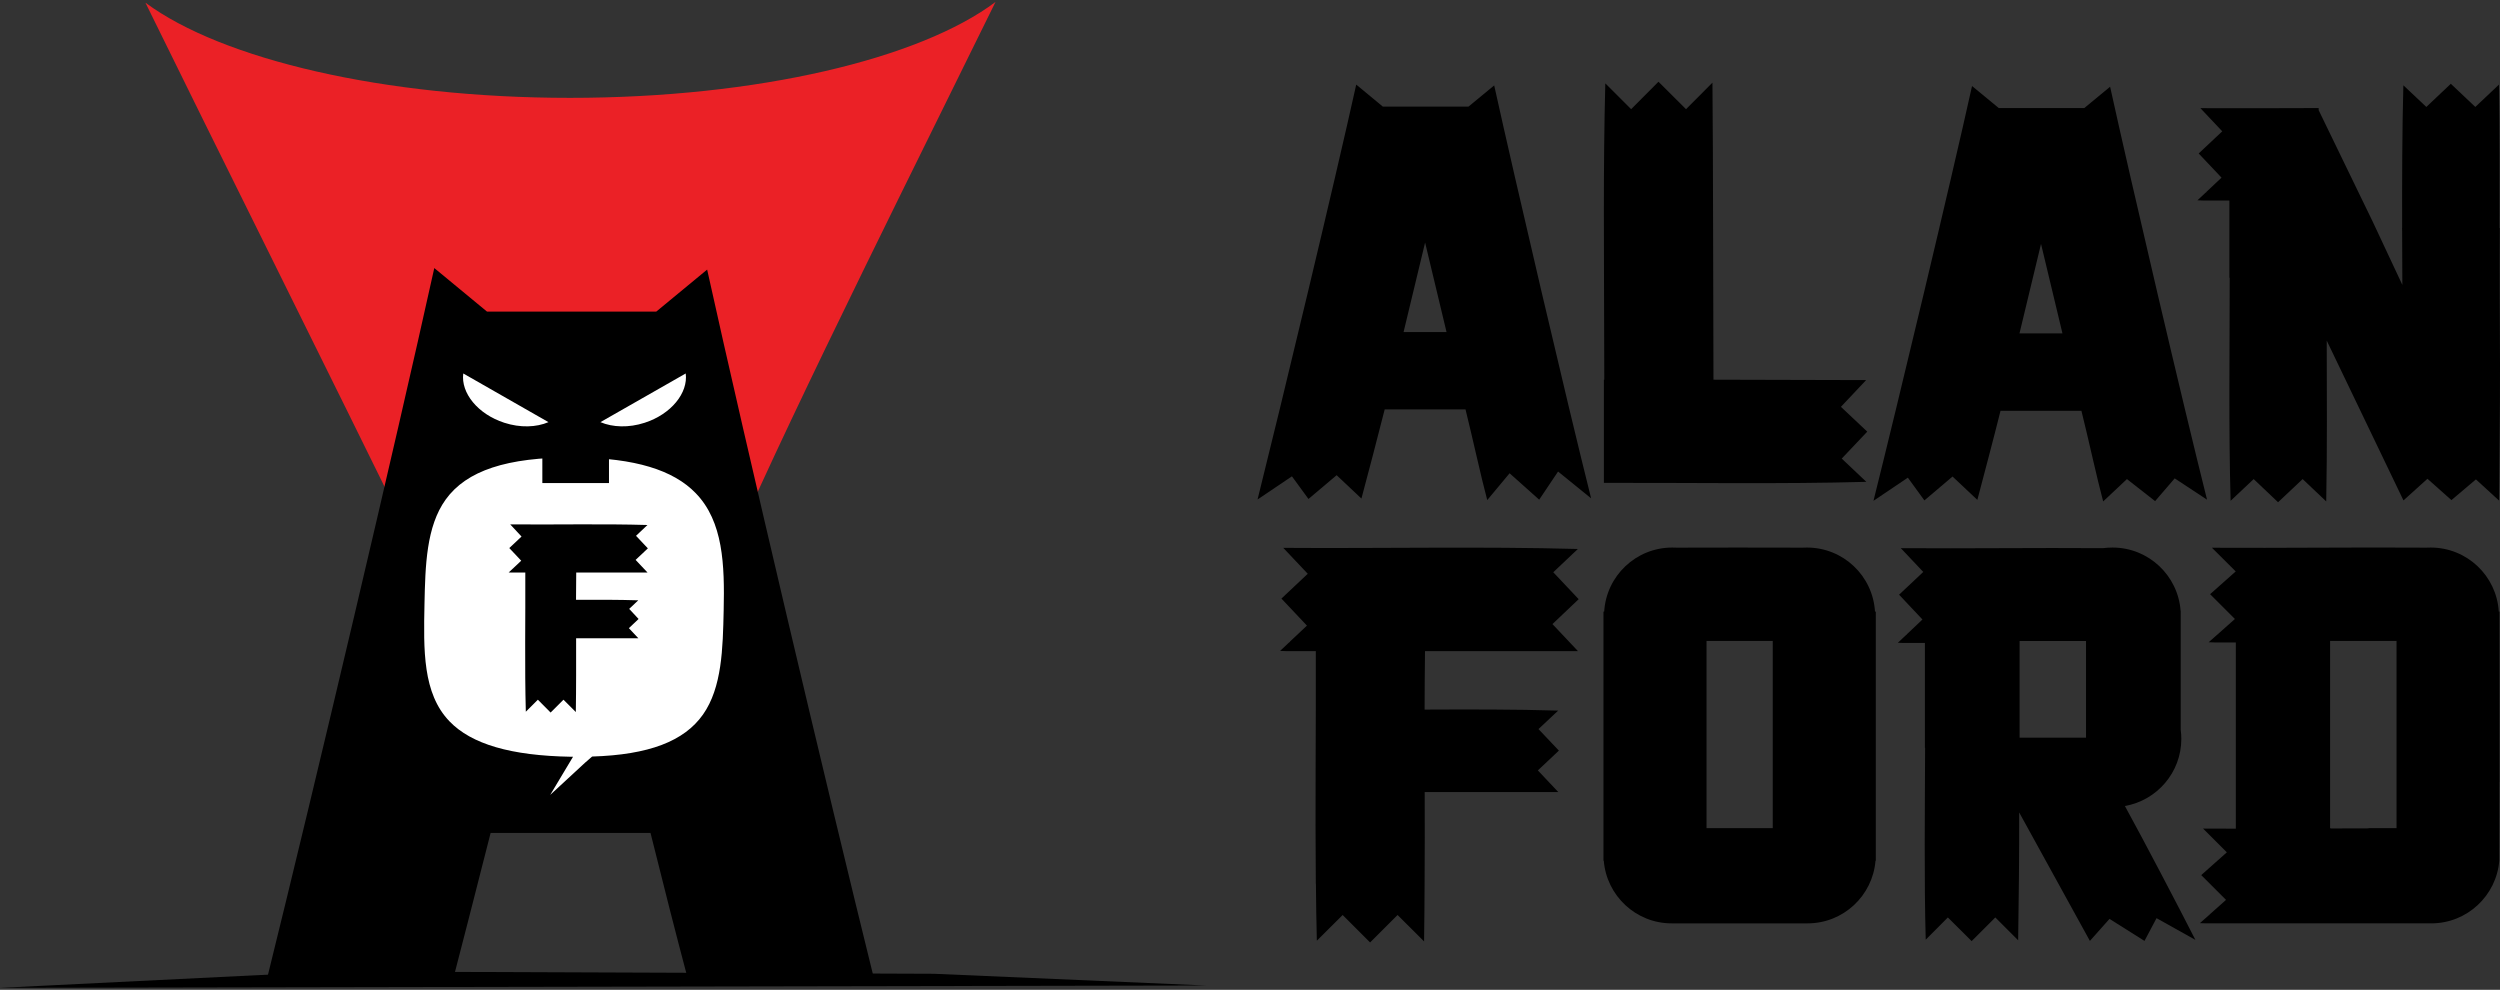
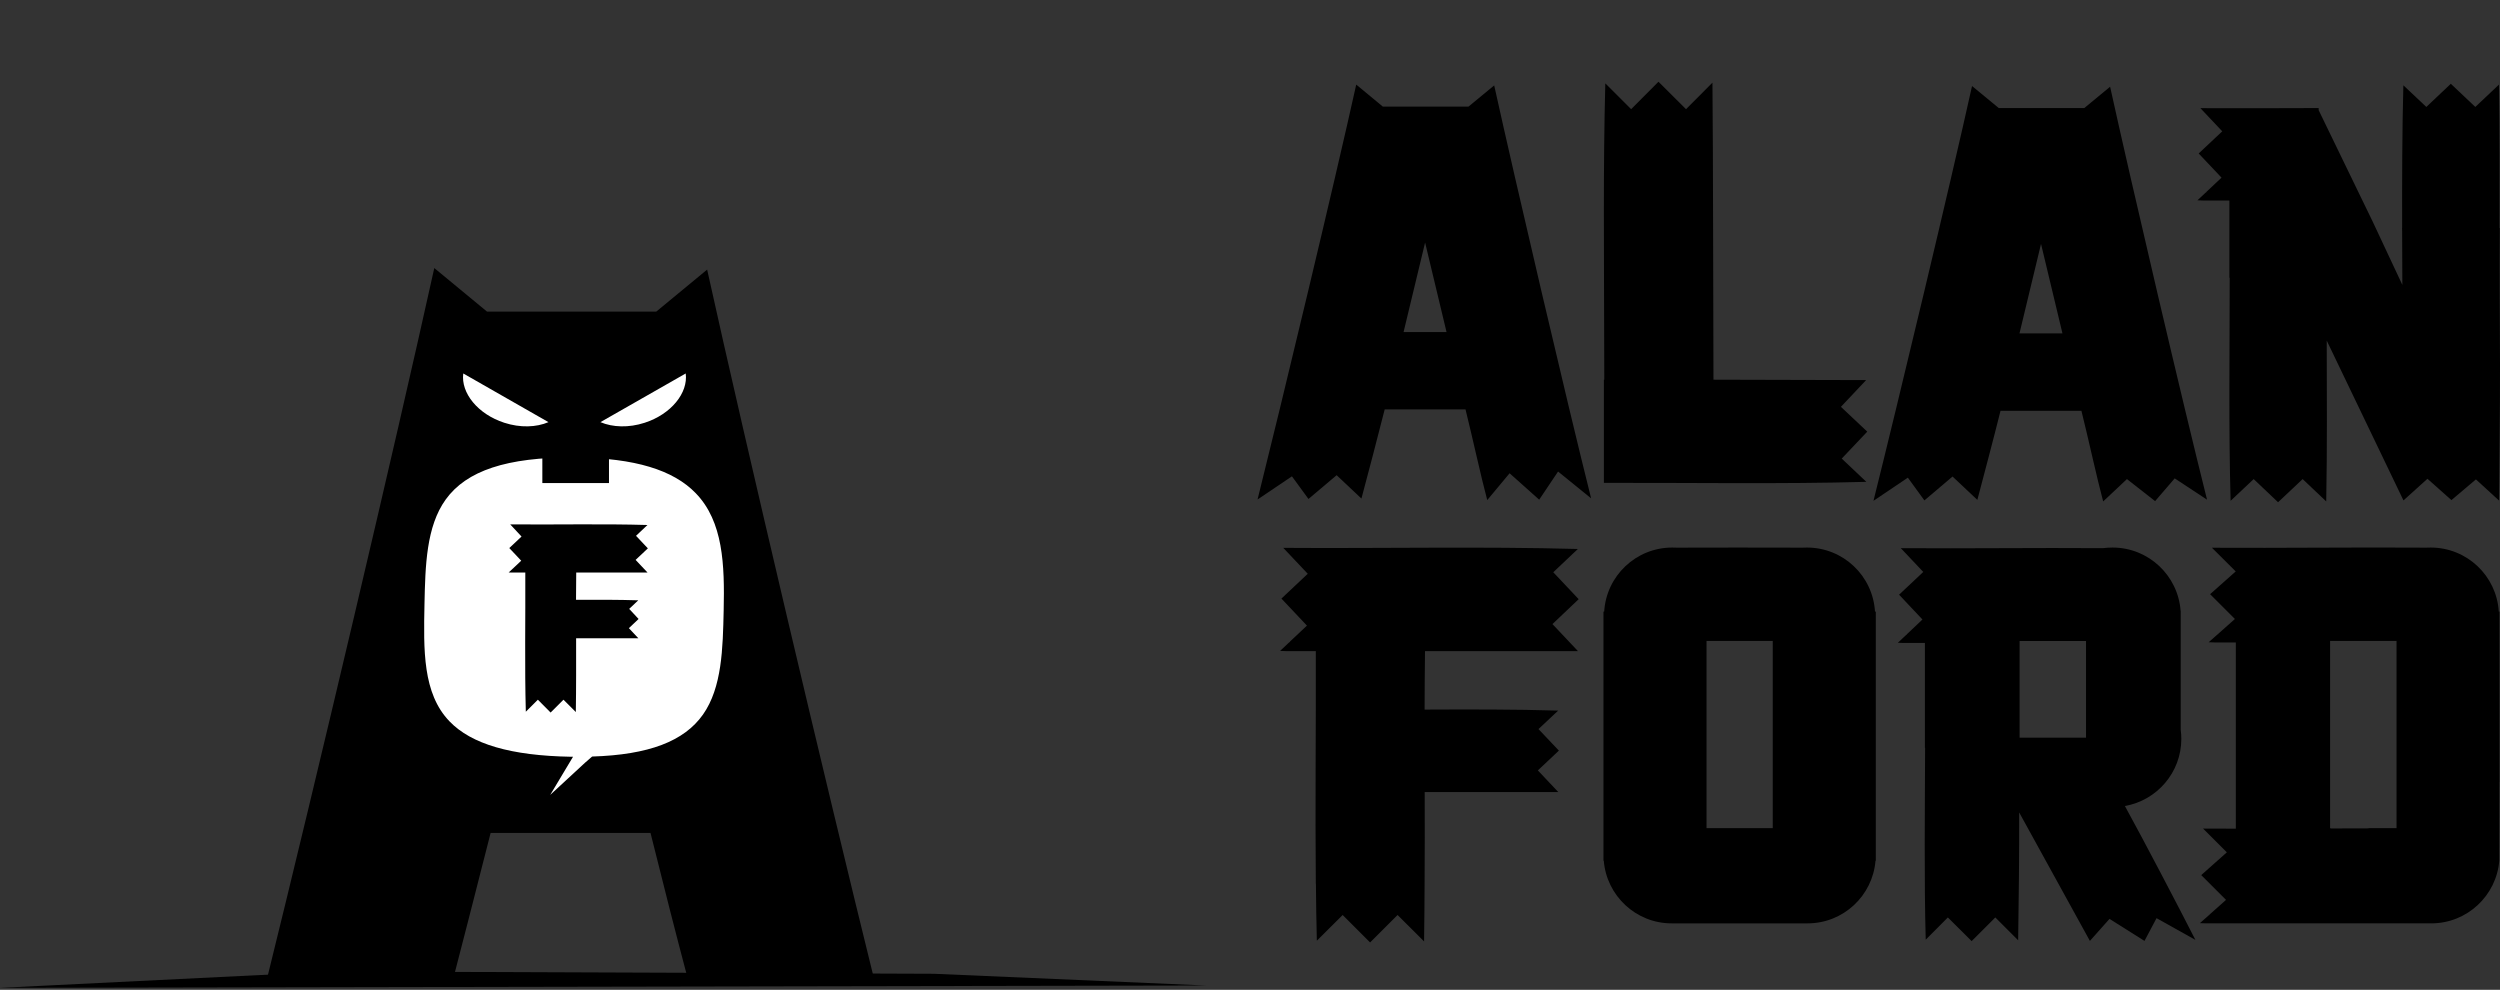
<svg xmlns="http://www.w3.org/2000/svg" xml:space="preserve" width="245px" height="97px" version="1.1" style="shape-rendering:geometricPrecision; text-rendering:geometricPrecision; image-rendering:optimizeQuality; fill-rule:evenodd; clip-rule:evenodd" viewBox="0 0 245000 97000">
  <rect x="0" y="0" width="245000" height="97000" fill="#333333" stroke="none" />
  <defs>
    <style type="text/css">
   
    .fil0 {fill:black;fill-rule:nonzero}
    .fil1 {fill:#EB2126;fill-rule:nonzero}
    .fil2 {fill:white;fill-rule:nonzero}
   
  </style>
  </defs>
  <g id="Layer_x0020_1">
    <g id="_1346464966704">
      <polygon class="fil0" points="118200,96580 0,96810 32650,95200 91530,95430 " />
-       <path class="fil1" d="M97560 190c-6360,12990 -19870,39910 -25460,52850l-4840 -4680 -22450 0 -4970 3740c-6610,-13550 -19220,-38830 -25580,-51820l30 10c7440,5500 23250,9300 41570,9300 18420,0 34320,-3850 41700,-9400z" />
-       <path class="fil0" d="M44400 95980c70,-250 2810,-10880 3680,-14350l15670 0c1270,5100 2500,9950 3670,14350l-30 0 20 80 18280 0c-4830,-19540 -12540,-52210 -16390,-69640l-4990 4120 -16580 0 -5170 -4270c-3860,17470 -11600,50260 -16430,69790l18260 0 20 -80 -10 0z" />
+       <path class="fil0" d="M44400 95980c70,-250 2810,-10880 3680,-14350l15670 0c1270,5100 2500,9950 3670,14350l-30 0 20 80 18280 0c-4830,-19540 -12540,-52210 -16390,-69640l-4990 4120 -16580 0 -5170 -4270c-3860,17470 -11600,50260 -16430,69790z" />
      <path class="fil2" d="M49420 41430c1570,510 3140,450 4330,-60l-8350 -4770c-250,1910 1430,3990 4020,4830z" />
      <path class="fil2" d="M63180 41430c-1570,510 -3140,450 -4340,-60l8360 -4770c250,1910 -1430,3990 -4020,4830z" />
      <path class="fil2" d="M44050 70690c-2640,-2740 -2540,-7000 -2450,-11510 80,-3730 170,-7580 2080,-10230 2040,-2830 6000,-4140 12480,-4120 140,0 280,0 420,10 5600,60 9390,1200 11600,3490 2700,2780 2840,7020 2740,11480 -80,3720 -160,7570 -2030,10220 -1850,2620 -5320,3940 -10860,4110 0,0 -690,590 -690,600l-3420 3160 2220 -3710 0 0 10 -30c-70,0 -130,0 -210,0 -5850,-100 -9740,-1230 -11890,-3470z" />
      <path class="fil0" d="M63460 56110l-1170 -1240 1200 -1130 -1160 -1230 1120 -1060c-4370,-130 -9040,-20 -13450,-60l1110 1190 -1200 1130 1170 1240 -780 730c0,10 0,10 0,20 -10,0 -20,10 -30,10l-420 390c90,10 180,10 280,10l1350 0c20,4560 -70,9200 50,13640l1180 -1180 1250 1260 1260 -1260 1210 1210c40,-2380 30,-4800 30,-7230l6100 0 -930 -990 950 -900 -920 -990 890 -840c-1980,-60 -4040,-60 -6100,-50 0,-890 10,-1780 20,-2670l6990 0z" />
      <polygon class="fil0" points="59680,47340 53150,47340 53150,43470 59680,43470 " />
      <g>
        <path class="fil0" d="M213770 72410c0,-300 -20,-590 -60,-880l0 -11660 -10 0c-250,-3470 -3140,-6210 -6670,-6210 -320,0 -630,20 -950,60l0 0c-6570,-50 -13330,50 -19800,0l2200 2330 -2370 2230 2290 2430 -1530 1450c0,10 0,20 0,30 -20,10 -40,20 -60,30l-820 770c180,10 360,10 550,20l2100 0 0 10280 20 0c-20,6060 -100,12930 60,18800l2170 -2180 2330 2320 2320 -2320 2240 2240c60,-3860 110,-8590 100,-12530l6930 12590 1920 -2160 3430 2160 1180 -2230 3810 2130c-1660,-3260 -5090,-9810 -6910,-13120 3140,-550 5530,-3290 5530,-6580zm-9340 -120l0 0 -6510 0 0 -4460 0 -4820 0 -190 6510 0 0 9470z" />
        <path class="fil0" d="M154640 63810l-2500 -2650 2570 -2440 -2490 -2640 2410 -2280c-9380,-260 -19400,-40 -28870,-110l2400 2540 -2580 2430 2500 2650 -1670 1570c0,10 0,30 0,40 -30,10 -50,20 -70,30l-890 840c190,10 390,10 590,20l2910 0c20,7580 -70,15270 0,22790l10 0c20,1880 40,3750 90,5590l2530 -2520 2690 2690 2690 -2690 2600 2590c30,-1870 40,-3760 50,-5660l0 0c20,-2980 20,-5980 10,-8980l13090 0 -2000 -2120 2060 -1940 -2000 -2110 1930 -1810c-4260,-130 -8680,-120 -13090,-100 0,-1920 20,-3830 40,-5730l14990 0z" />
        <path class="fil0" d="M244880 59940c-210,-3510 -3120,-6280 -6670,-6280 -150,0 -290,0 -430,10l0 0c-6990,-50 -14150,50 -21010,10l2330 2320 -2510 2230 2430 2430 -1630 1450c0,10 0,20 0,30 -20,10 -40,20 -70,30l-870 770c200,10 390,20 580,20l2080 0 0 8280 0 5390 0 4580c-1080,0 -2150,0 -3210,-10l2330 2330 -2510 2230 2430 2430 -1630 1450c0,0 0,20 0,30 -20,0 -40,20 -60,30l-870 770c190,0 390,10 580,20l20740 0c0,0 890,0 1360,0 3500,0 6380,-2710 6660,-6140l10 -7720 10 0 0 -16690 -70 0zm-10020 16690l0 0 0 4530 -2730 0c0,0 -10,10 -10,20 -1240,0 -2490,10 -3730,10l0 -30 -40 0 0 -4530 0 -5390 0 -8430 6510 0 0 8430 0 5390z" />
        <path class="fil0" d="M183750 59940c-210,-3510 -3110,-6280 -6670,-6280 -140,0 -290,0 -430,10l0 0c-2110,-10 -4230,-10 -6360,-10 -1990,0 -3990,0 -5970,10l0 0c-140,-10 -290,-10 -440,-10 -3550,0 -6460,2770 -6670,6280l-70 0 0 11300 0 5390 0 7720 30 0c280,3430 3150,6140 6650,6140 450,0 12860,0 13320,0 3510,0 6380,-2710 6660,-6140l30 0 0 -7720 0 -5390 0 -11300 -80 0zm-10020 16690l0 0 0 4530 -6460 0 -30 0 0 -4530 0 -5390 0 -8430 6490 0 0 8430 0 5390z" />
      </g>
      <g>
        <path class="fil0" d="M206790 8500l-2530 2090 -8380 0 -2620 -2160c-2090,9450 -7290,31170 -9660,40650l3370 -2270 1620 2230 2760 -2340 2430 2290c610,-2320 1590,-5990 2270,-8730l7930 0c690,2760 1500,6530 2130,8880l2330 -2190 2760 2160 1920 -2230 3170 2090c-2380,-9480 -7420,-31010 -9500,-40470zm-8880 24170l0 0c710,-2950 1420,-5920 2110,-8770 680,2850 1390,5820 2100,8770l-4210 0z" />
        <path class="fil0" d="M245000 36060c0,-100 0,-210 0,-320 -20,-4460 -50,-8950 -20,-13390l-30 0c10,-4240 20,-9910 -50,-14060l-2320 2190 -2400 -2270 -2400 2270 -2250 -2120c-120,4110 -130,9750 -120,13990l-10 0c10,110 10,210 10,320 0,1750 10,3500 20,5250l-2910 -6210 -5290 -10910 0 -210c-3640,10 -8040,30 -11590,10l2140 2270 -2310 2170 2240 2370 -1500 1410c0,20 0,20 0,40 -20,0 -40,10 -60,20l-800 750c180,10 360,20 530,20l2600 0 0 7570 30 0c0,7330 -110,14740 90,21860l2260 -2130 2390 2270 2410 -2270 2310 2190c100,-5180 60,-10480 50,-15760l7520 15660 2350 -2120 2350 2090 2400 -2030 2270 2080c20,-4090 100,-8760 90,-13000l0 0z" />
        <path class="fil0" d="M146430 8370l-2520 2080 -8390 0 -2610 -2160c-2090,9460 -7300,31170 -9670,40660l3370 -2270 1620 2220 2760 -2330 2430 2290c620,-2320 1590,-6000 2280,-8740l7920 0c690,2770 1500,6540 2130,8890l2190 -2630 2900 2590 1850 -2760 3240 2630c-2380,-9490 -7410,-31010 -9500,-40470zm-8880 24170l0 0c710,-2950 1420,-5920 2110,-8770 680,2850 1390,5820 2100,8770l-4210 0z" />
        <path class="fil0" d="M182990 42300l-2580 -2430 2470 -2620 -14960 -40c-30,-7760 -30,-21870 -100,-29110l-2590 2600 -2700 -2690 -2680 2690 -2530 -2530c-220,8260 -120,16830 -110,25320l0 0c0,1240 10,2490 10,3720l-40 0 0 10110c8520,-20 17370,130 25720,-100l-2410 -2280 2500 -2640z" />
      </g>
    </g>
  </g>
</svg>